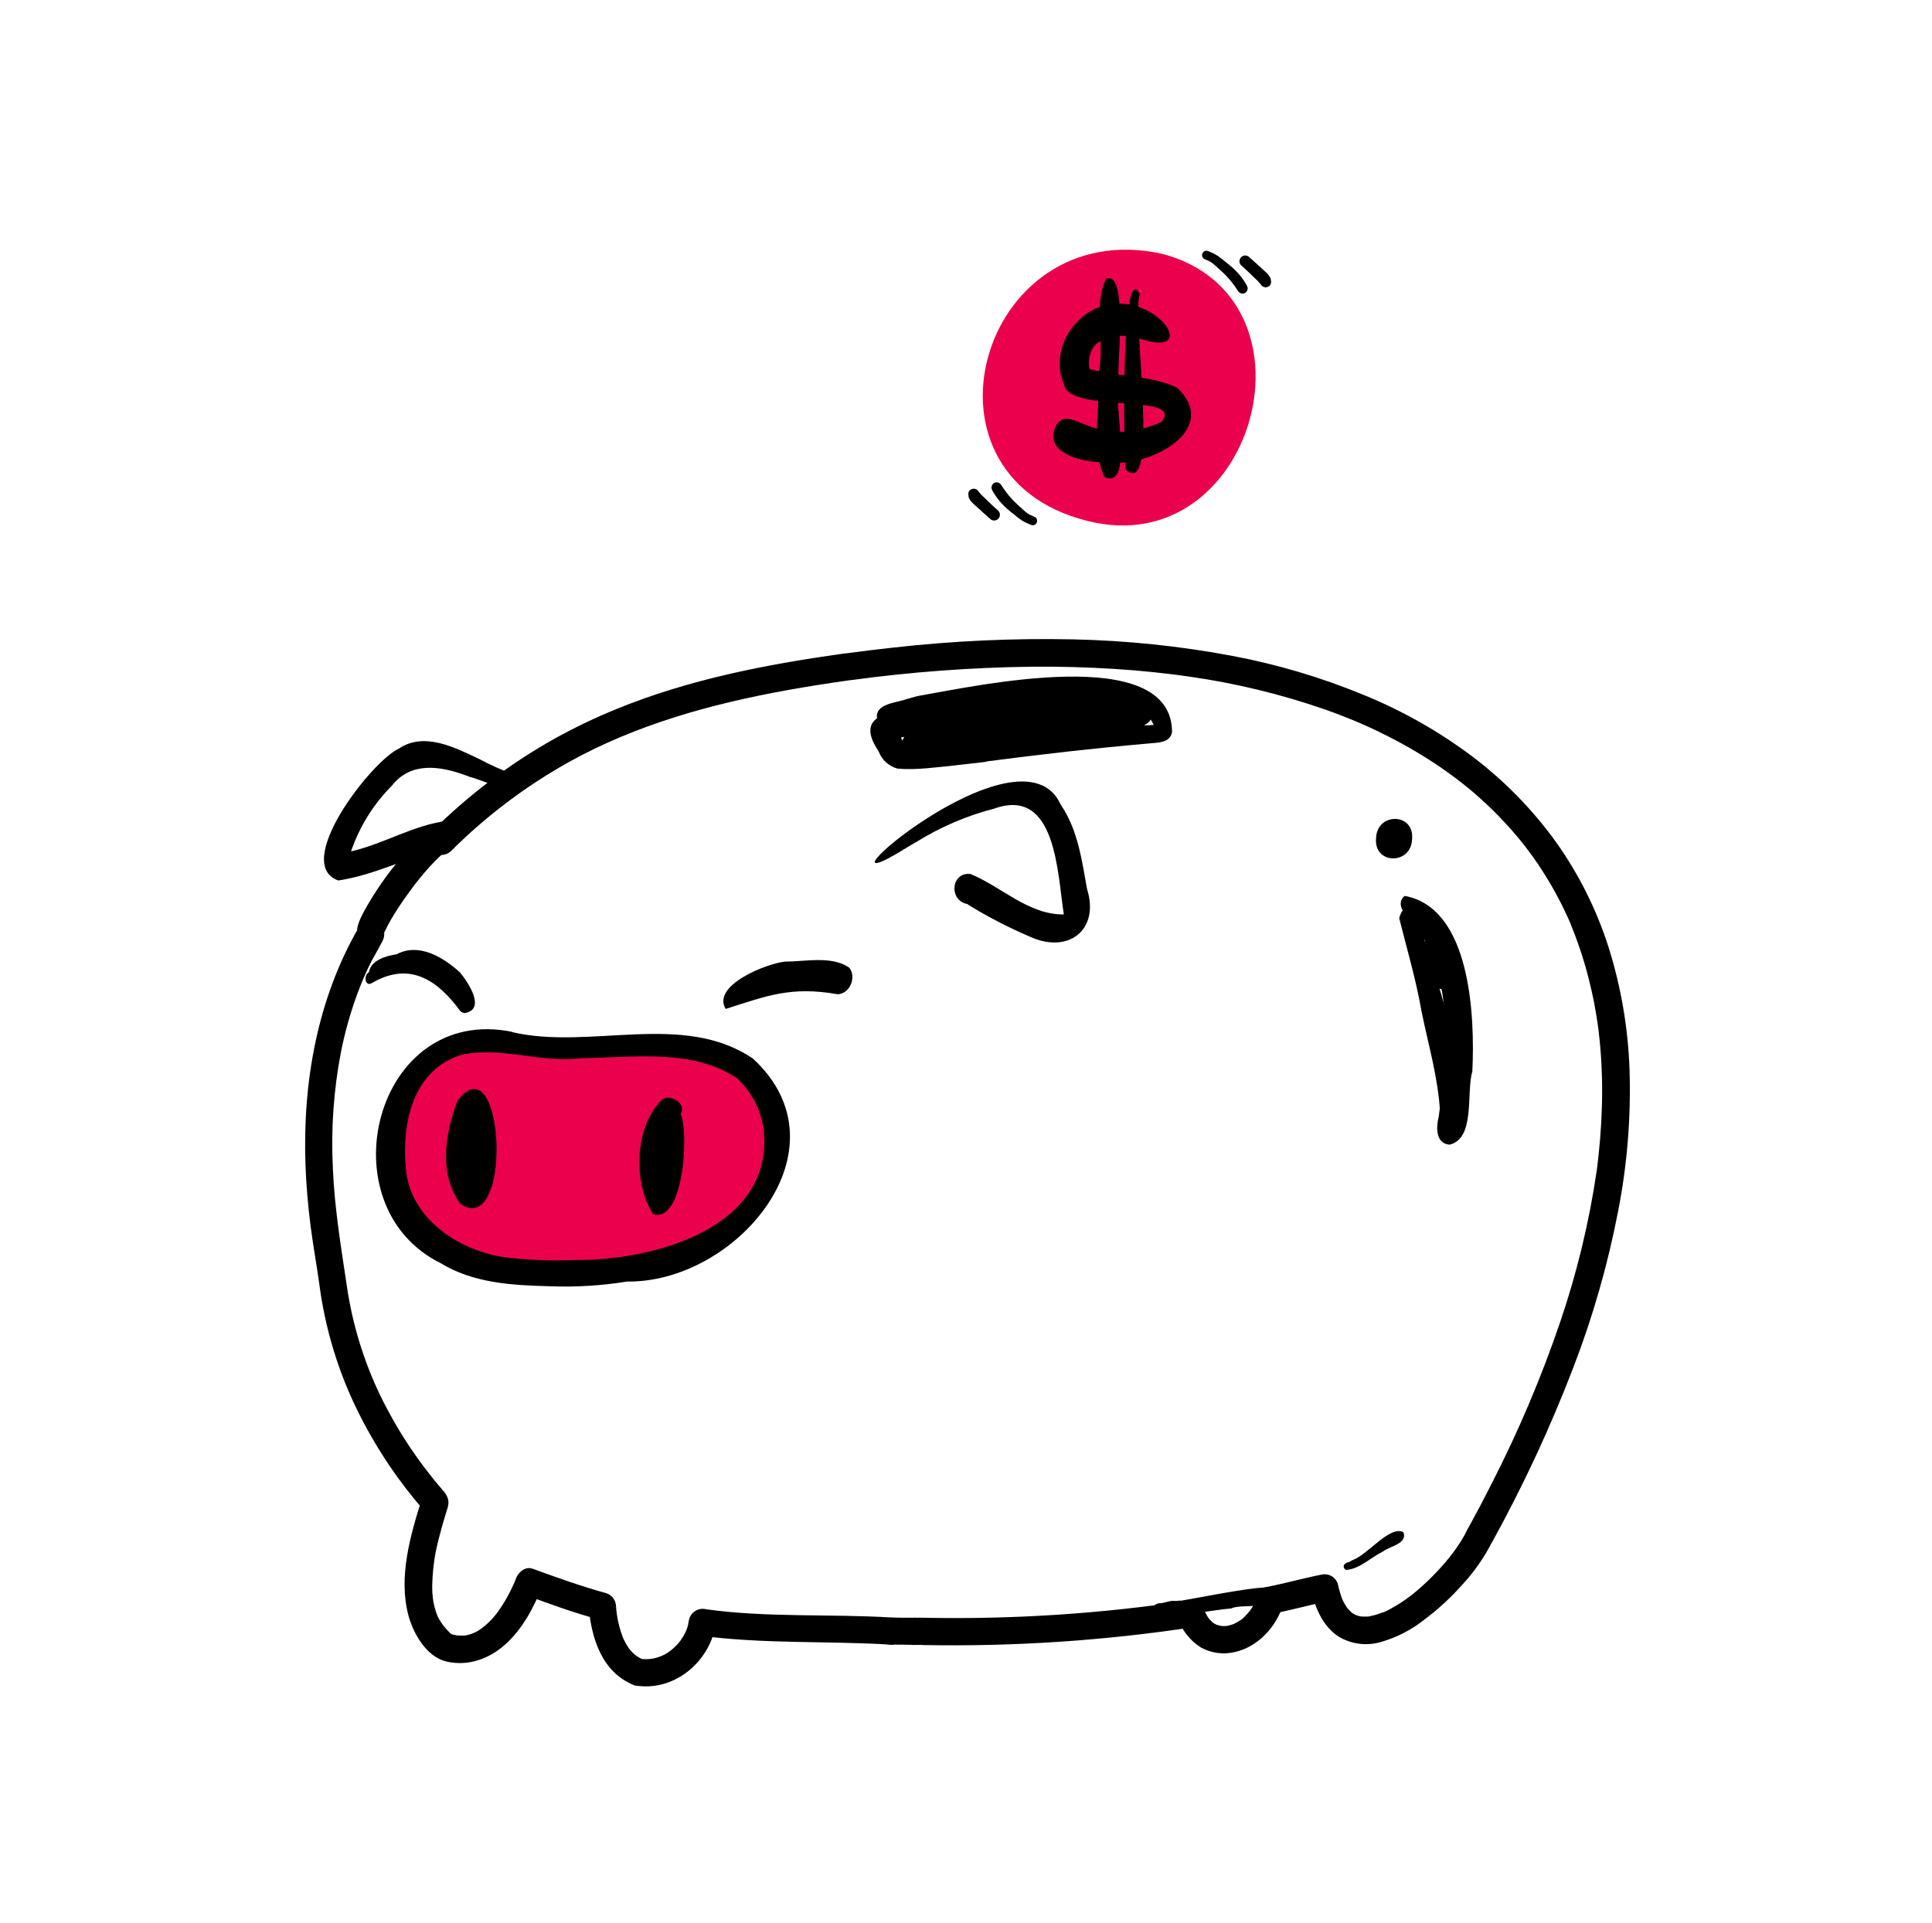
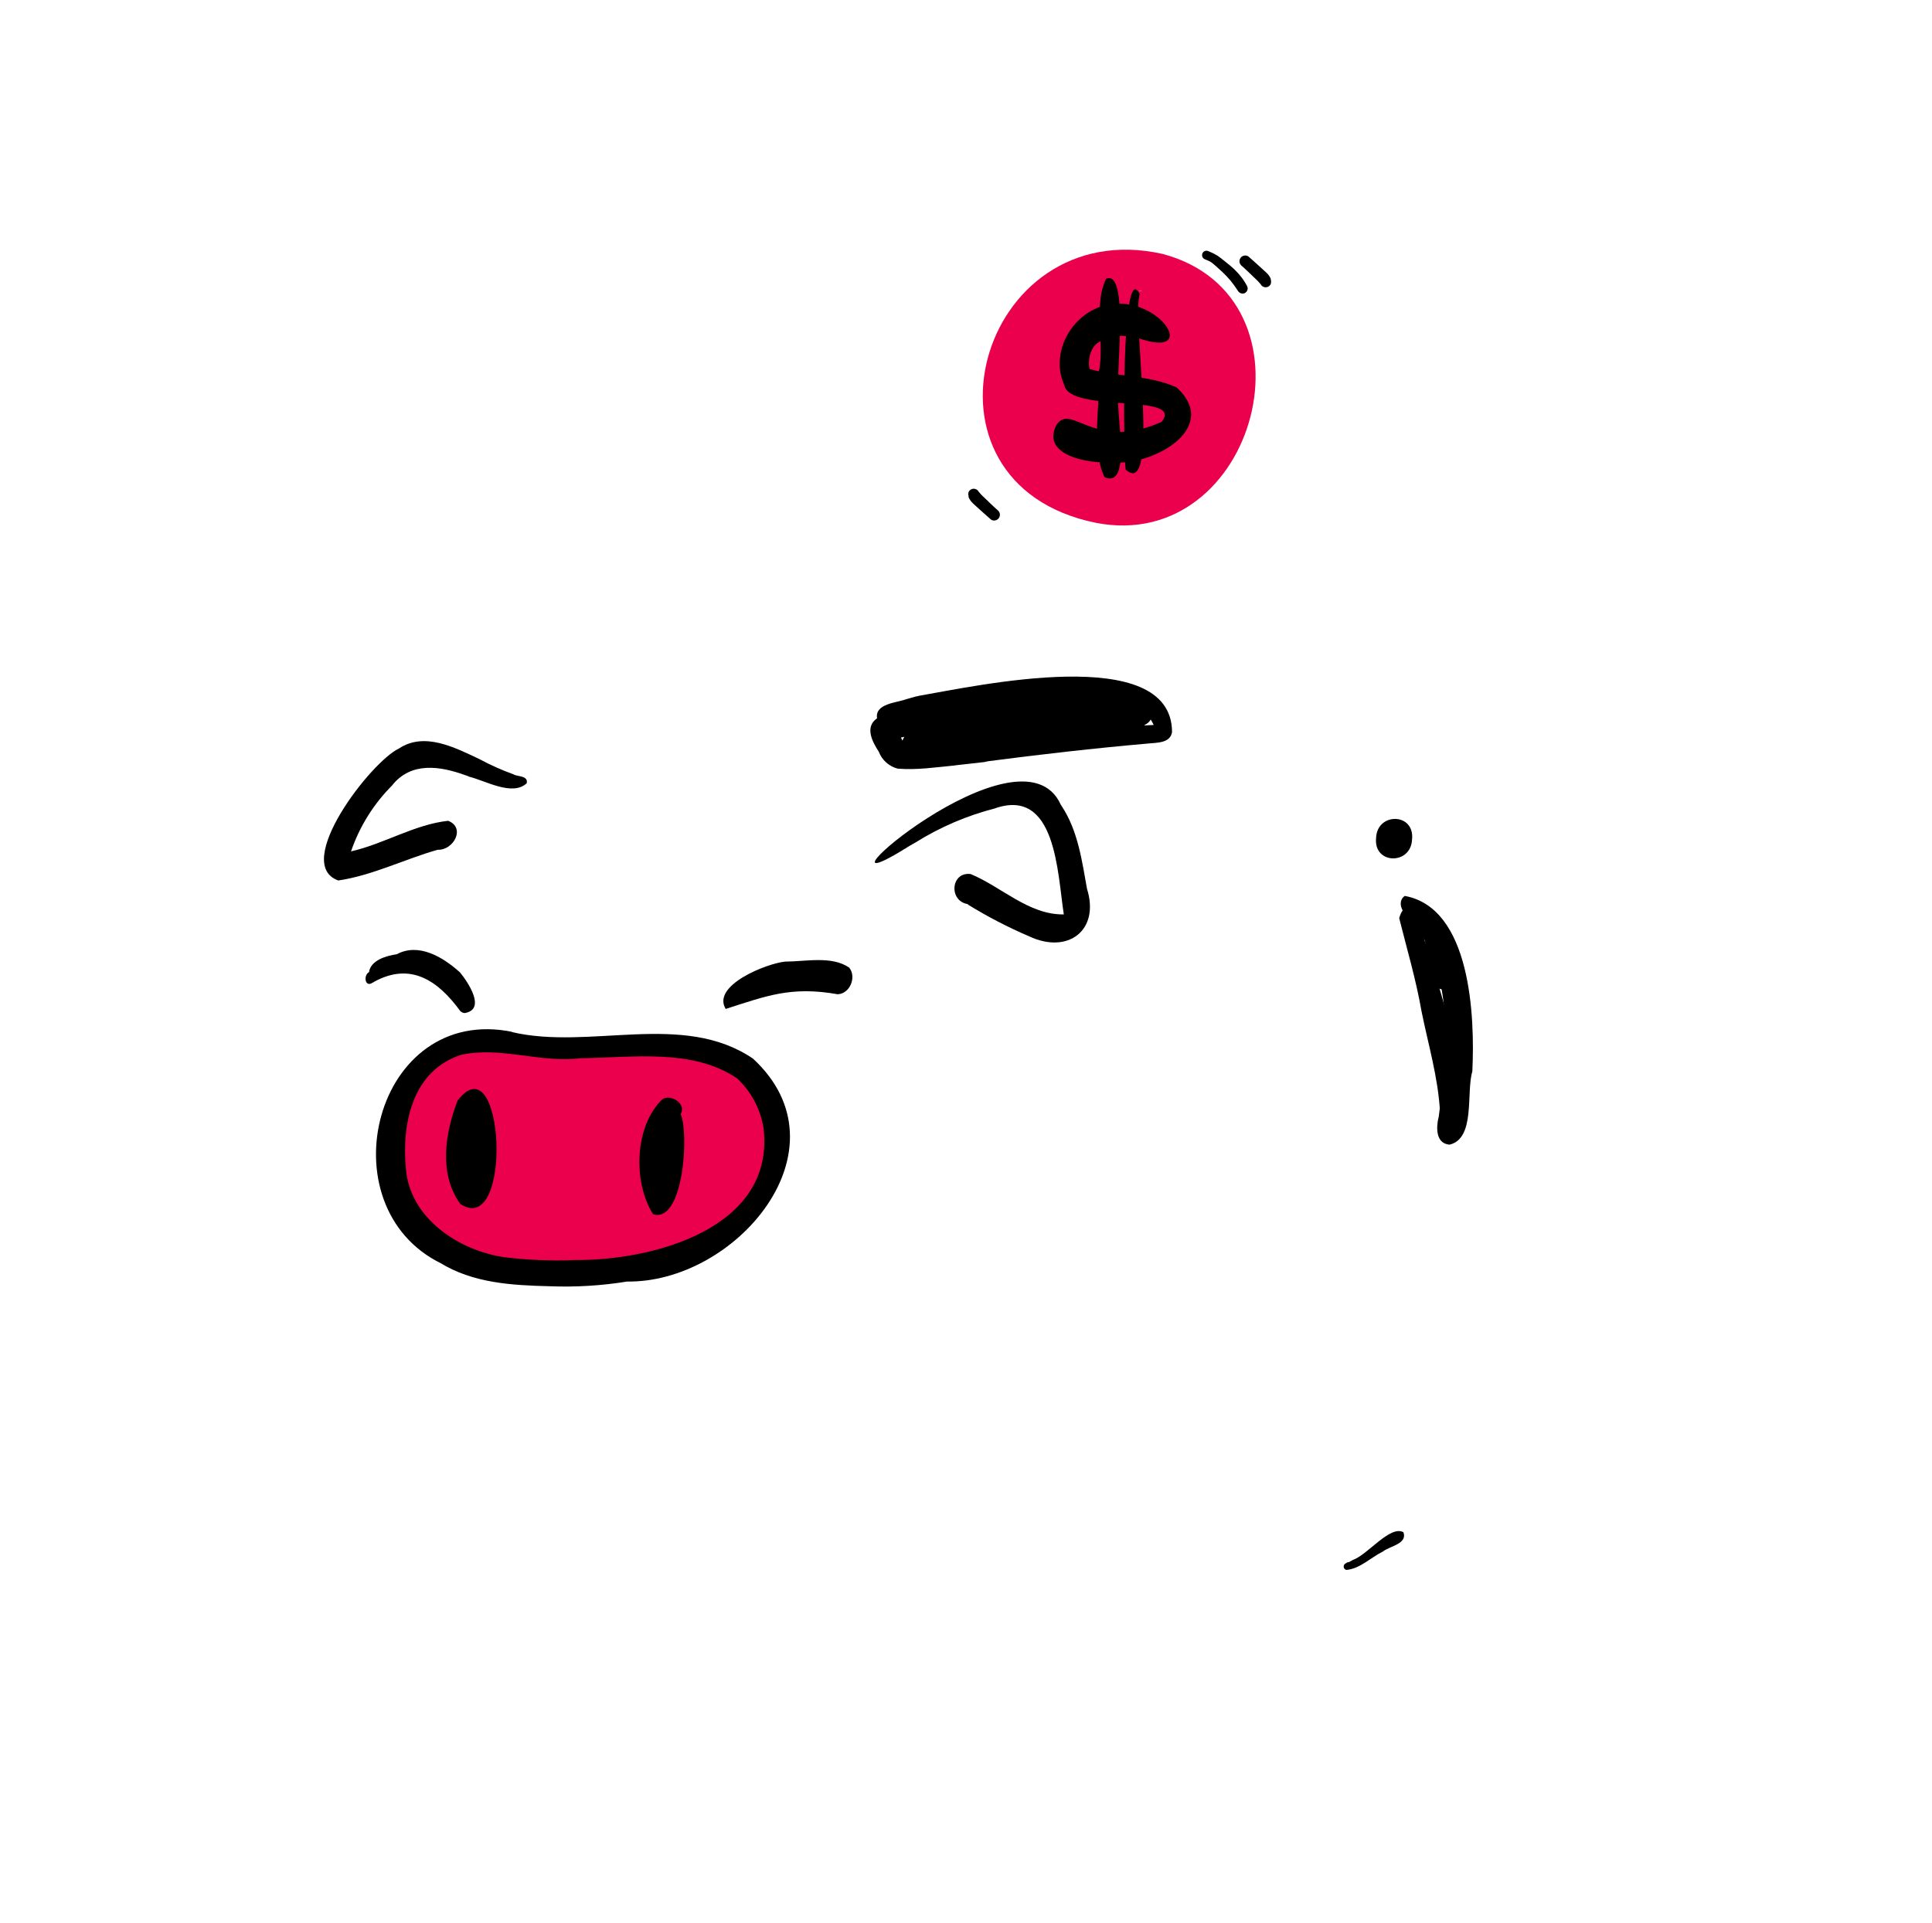
<svg xmlns="http://www.w3.org/2000/svg" width="221" height="220" viewBox="0 0 221 220" fill="none">
  <path d="M62.024 119.6C62.024 119.6 54.214 118 52.089 119.6C49.964 121.2 45.519 121.73 45.344 125.81C45.169 129.89 43.744 135.215 46.054 138.055C48.131 140.533 50.743 142.508 53.694 143.83C56.645 145.151 59.857 145.786 63.089 145.685C72.139 145.51 81.014 143.91 83.319 141.605C85.624 139.3 89.354 134.505 88.999 130.605C88.644 126.705 86.339 120.49 80.499 119.78C74.659 119.07 62.024 119.6 62.024 119.6Z" fill="#EB004D" />
-   <path d="M73.439 189.825C72.968 189.62 72.547 189.313 72.21 188.925C72.031 188.745 71.878 188.542 71.754 188.32C71.584 188.043 71.43 187.756 71.294 187.46C70.829 186.284 70.549 185.042 70.465 183.78C70.455 183.441 70.338 183.113 70.132 182.844C69.925 182.575 69.639 182.378 69.314 182.28C66.475 181.5 63.709 180.5 60.955 179.5C60.105 179.185 59.315 179.86 59.029 180.59C58.925 180.885 58.803 181.174 58.664 181.455C58.481 181.862 58.281 182.262 58.065 182.655C57.859 183.03 57.639 183.4 57.404 183.76C57.294 183.93 57.184 184.1 57.069 184.26C56.9 184.5 56.849 184.57 56.745 184.7C56.495 185.005 56.245 185.3 55.95 185.58C55.794 185.735 55.63 185.885 55.45 186.03L55.26 186.19C55.175 186.255 55.175 186.255 55.26 186.19L55.13 186.28C54.552 186.741 53.861 187.038 53.13 187.14C52.87 187.18 53.34 187.14 53.075 187.14H52.83C52.611 187.147 52.392 187.138 52.175 187.115C52.355 187.115 51.889 187.05 51.819 187.035C51.749 187.02 51.469 186.905 51.59 186.965C51.709 187.025 51.684 187.06 51.544 186.9C51.029 186.424 50.586 185.875 50.23 185.27C50.2 185.215 49.969 184.725 50.065 184.945C49.989 184.78 49.934 184.605 49.874 184.445C49.746 184.046 49.644 183.638 49.569 183.225C49.569 183.155 49.489 182.69 49.52 182.92C49.52 182.705 49.474 182.49 49.459 182.27C49.434 181.825 49.429 181.38 49.459 180.94C49.52 179.27 49.77 177.613 50.205 176C50.411 175.187 50.636 174.375 50.88 173.565C50.98 173.23 51.084 172.895 51.19 172.565C51.469 171.68 51.19 171.11 50.59 170.44C47.751 167.153 45.356 163.509 43.465 159.6C41.595 155.692 40.323 151.526 39.69 147.24C39.02 142.74 38.27 138.29 38.08 133.74C37.847 129.256 38.157 124.76 39.005 120.35C39.456 118.088 40.083 115.865 40.88 113.7C41.264 112.665 41.69 111.645 42.164 110.645C42.639 109.645 43.26 108.645 43.77 107.645C43.89 107.399 43.953 107.129 43.953 106.855C43.953 106.581 43.89 106.311 43.77 106.065C43.87 106.263 43.93 106.479 43.944 106.7C43.944 106.44 43.944 106.905 43.904 106.93C43.864 106.955 43.95 106.73 43.959 106.7C43.969 106.67 44.01 106.565 44.035 106.495C44.145 106.155 43.914 106.725 44.035 106.53C44.154 106.335 44.234 106.11 44.344 105.9C44.917 104.847 45.553 103.83 46.249 102.855C46.645 102.285 47.054 101.725 47.474 101.17C47.639 100.955 47.364 101.31 47.599 101.015L47.885 100.655C48.094 100.39 48.315 100.125 48.535 99.865C48.914 99.42 49.304 98.98 49.724 98.565C49.889 98.395 50.065 98.23 50.224 98.065C50.303 98.006 50.378 97.942 50.45 97.875C50.38 97.955 50.194 98.035 50.45 97.875C50.705 97.715 50.9 97.67 50.484 97.805C50.675 97.745 50.749 97.805 50.279 97.805H50.334C50.112 97.783 49.895 97.722 49.694 97.625C49.996 97.788 50.341 97.852 50.681 97.808C51.022 97.764 51.339 97.614 51.59 97.38C55.582 93.389 60.106 89.969 65.034 87.215L63.139 84.765C61.874 86.03 63.48 88.085 65.029 87.22C72.749 82.91 81.344 80.545 89.999 78.975C92.465 78.53 94.939 78.145 97.419 77.8L96.59 74.8C96.193 74.914 95.857 75.179 95.653 75.538C95.45 75.897 95.394 76.321 95.499 76.72C95.749 77.625 96.579 77.925 97.419 77.81C104.227 76.881 111.085 76.372 117.954 76.285C121.121 76.255 124.288 76.338 127.454 76.535C128.961 76.628 130.461 76.753 131.954 76.91C132.674 76.985 133.394 77.065 134.109 77.155L134.644 77.225L134.909 77.26L135.959 77.405C141.274 78.155 146.504 79.42 151.574 81.18C152.748 81.593 153.914 82.042 155.074 82.525C155.329 82.63 154.874 82.435 155.234 82.59L155.644 82.77L156.459 83.135C157.014 83.385 157.569 83.635 158.114 83.92C160.185 84.933 162.189 86.077 164.114 87.345C165.049 87.965 165.964 88.62 166.854 89.3L166.769 89.235L166.954 89.38L167.274 89.63L167.904 90.13C168.334 90.485 168.759 90.85 169.174 91.22C170.775 92.642 172.267 94.181 173.639 95.825C173.809 96.025 173.974 96.23 174.139 96.435L174.384 96.745L174.489 96.875C174.609 97.03 174.309 96.635 174.489 96.875C174.804 97.295 175.119 97.715 175.424 98.14C176.041 99.017 176.623 99.912 177.169 100.825C177.719 101.745 178.229 102.685 178.709 103.645C178.944 104.12 179.169 104.6 179.389 105.08C179.499 105.325 179.604 105.58 179.709 105.81C179.814 106.04 179.614 105.58 179.709 105.86C179.769 106 179.824 106.14 179.884 106.285C180.705 108.341 181.374 110.456 181.884 112.61C182.154 113.72 182.384 114.84 182.569 115.97C182.614 116.23 182.654 116.47 182.694 116.755C182.719 116.895 182.739 117.04 182.759 117.18C182.779 117.32 182.834 117.71 182.809 117.52C182.784 117.33 182.834 117.725 182.844 117.805C182.854 117.885 182.879 118.095 182.894 118.235C182.929 118.525 182.959 118.815 182.989 119.105C183.227 121.554 183.312 124.015 183.244 126.475C183.208 127.768 183.138 129.06 183.034 130.35C182.979 131 182.914 131.645 182.844 132.295C182.809 132.625 182.769 132.95 182.729 133.295C182.729 133.435 182.694 133.58 182.674 133.72C182.654 133.86 182.674 133.91 182.639 134.005C182.639 133.845 182.639 133.875 182.639 134.005C181.781 139.845 180.393 145.596 178.494 151.185C176.322 157.58 173.683 163.806 170.599 169.815C169.759 171.482 168.893 173.127 167.999 174.75L170.699 176.325C171.594 174.53 169.094 173.04 168.004 174.745L167.869 174.96C167.766 175.137 167.699 175.333 167.671 175.536C167.643 175.739 167.655 175.945 167.707 176.143C167.759 176.342 167.85 176.528 167.974 176.691C168.098 176.854 168.253 176.992 168.429 177.095C168.606 177.198 168.802 177.266 169.005 177.294C169.208 177.322 169.415 177.309 169.613 177.257C169.811 177.205 169.997 177.115 170.161 176.991C170.324 176.867 170.461 176.712 170.564 176.535L170.599 176.49L167.899 174.91C167.608 175.523 167.274 176.114 166.899 176.68C166.704 176.975 166.499 177.27 166.289 177.555L166.134 177.765C166.134 177.765 165.874 178.105 166.014 177.925C166.154 177.745 165.879 178.095 165.884 178.085L165.669 178.355C164.55 179.714 163.31 180.969 161.964 182.105L161.514 182.47C161.154 182.76 161.649 182.37 161.434 182.535L161.144 182.75C160.809 183 160.464 183.25 160.109 183.465C159.754 183.68 159.419 183.89 159.064 184.08C158.914 184.165 158.759 184.245 158.604 184.32L158.314 184.455L158.154 184.5L158.239 184.465C157.924 184.585 157.609 184.7 157.279 184.79L156.779 184.91L156.504 184.96C156.669 184.925 156.774 184.935 156.544 184.96C156.314 184.985 155.959 184.96 155.659 184.96C155.359 184.96 155.904 185.05 155.724 184.96C155.644 184.938 155.562 184.921 155.479 184.91C155.314 184.87 155.164 184.81 155.004 184.76C155.379 184.885 154.979 184.76 154.834 184.655C154.779 184.62 154.719 184.575 154.659 184.545C154.384 184.405 154.869 184.76 154.659 184.545L154.264 184.165C154.209 184.11 154.164 184.05 154.114 183.99C154.364 184.27 154.114 183.99 154.069 183.925C153.954 183.745 153.839 183.565 153.739 183.38C153.684 183.28 153.634 183.175 153.584 183.075C153.534 182.975 153.459 182.785 153.544 182.99C153.334 182.43 153.167 181.855 153.044 181.27C152.929 180.874 152.664 180.539 152.306 180.334C151.948 180.13 151.524 180.073 151.124 180.175C149.024 180.59 146.969 181.175 144.869 181.585C144.608 181.656 144.371 181.794 144.179 181.985C143.988 182.176 143.85 182.414 143.779 182.675C143.749 182.775 143.544 183.37 143.639 183.14C143.545 183.364 143.434 183.581 143.309 183.79C143.19 183.999 143.058 184.201 142.914 184.395C143.099 184.15 142.809 184.505 142.794 184.52C142.779 184.535 142.669 184.66 142.604 184.73C142.447 184.906 142.28 185.072 142.104 185.23C141.764 185.52 142.349 185.075 141.979 185.32C141.906 185.377 141.831 185.427 141.754 185.47C141.564 185.59 141.364 185.69 141.164 185.795C140.814 185.985 141.434 185.73 141.054 185.84L140.749 185.94L140.439 186.02C140.389 186.02 140.039 186.085 140.274 186.055C140.509 186.025 140.119 186.055 140.109 186.055H139.799C139.714 186.055 139.414 186.01 139.799 186.055L139.499 185.995L139.204 185.91C138.929 185.85 139.334 185.99 139.179 185.91L138.899 185.76C138.864 185.76 138.579 185.54 138.739 185.66C138.899 185.78 138.619 185.555 138.594 185.525C138.569 185.495 138.429 185.36 138.349 185.275C138.269 185.19 138.159 185.02 138.279 185.19C138.204 185.085 138.139 184.98 138.069 184.865C137.951 184.666 137.847 184.459 137.759 184.245C137.637 183.854 137.37 183.524 137.014 183.321C136.658 183.118 136.239 183.057 135.839 183.15C125.851 184.653 115.753 185.306 105.654 185.1V188.225H105.684C107.684 188.225 107.684 185.15 105.684 185.1H105.594C104.289 185.07 103.469 186.86 104.489 187.765L106.014 185.155L105.599 188.225C107.599 188.225 107.599 185.13 105.599 185.1H104.599C104.187 185.105 103.793 185.271 103.5 185.562C103.208 185.854 103.041 186.247 103.034 186.66C103.043 187.072 103.211 187.465 103.503 187.757C103.794 188.048 104.187 188.216 104.599 188.225V185.1C103.654 185.1 102.709 185.1 101.764 185.07C99.764 185.03 99.764 188.15 101.764 188.195H101.964C102.177 188.207 102.39 188.176 102.59 188.102C102.79 188.029 102.973 187.916 103.128 187.77C103.283 187.624 103.406 187.447 103.49 187.252C103.574 187.056 103.618 186.845 103.618 186.633C103.618 186.42 103.574 186.209 103.49 186.013C103.406 185.818 103.283 185.641 103.128 185.495C102.973 185.349 102.79 185.236 102.59 185.163C102.39 185.089 102.177 185.058 101.964 185.07C94.909 184.645 87.79 185.105 80.775 184.13C80.542 184.071 80.299 184.065 80.064 184.111C79.829 184.158 79.607 184.258 79.415 184.401C79.224 184.545 79.067 184.73 78.956 184.943C78.845 185.156 78.783 185.39 78.775 185.63C78.775 185.415 78.719 185.865 78.71 185.91C78.66 186.112 78.598 186.311 78.525 186.505C78.413 186.769 78.283 187.025 78.135 187.27C77.777 187.868 77.311 188.394 76.76 188.82C75.819 189.584 74.615 189.943 73.409 189.82C73.01 189.722 72.588 189.781 72.231 189.984C71.874 190.188 71.608 190.521 71.49 190.915C71.382 191.314 71.436 191.74 71.64 192.099C71.844 192.458 72.182 192.723 72.579 192.835C77.12 193.66 81.34 190.065 81.9 185.625L79.9 187.125C87.21 188.125 94.579 187.735 101.899 188.175V185.05H101.699V188.175C102.644 188.175 103.589 188.175 104.534 188.205C104.743 188.21 104.951 188.174 105.146 188.099C105.34 188.023 105.518 187.91 105.669 187.765C105.819 187.621 105.94 187.448 106.023 187.256C106.107 187.065 106.151 186.859 106.154 186.65C106.146 186.239 105.979 185.846 105.688 185.555C105.398 185.264 105.006 185.095 104.594 185.085V188.21H105.594V185.1C105.218 185.103 104.856 185.241 104.574 185.49C104.291 185.739 104.109 186.082 104.059 186.455C103.979 187.145 104.404 188.055 105.179 188.17C105.511 188.25 105.86 188.224 106.177 188.096C106.493 187.968 106.762 187.744 106.944 187.455C107.116 187.156 107.185 186.808 107.141 186.466C107.097 186.124 106.942 185.806 106.699 185.56L105.594 188.23H105.684V185.1H105.654C103.654 185.1 103.654 188.175 105.654 188.225C116.019 188.413 126.381 187.722 136.629 186.16L134.709 185.07C135.163 186.503 136.116 187.725 137.394 188.515C138.588 189.164 139.981 189.342 141.299 189.015C143.954 188.395 146.044 186.09 146.799 183.515L145.704 184.61C147.804 184.21 149.864 183.61 151.959 183.2L150.039 182.11C150.489 184.11 151.369 186.11 153.124 187.26C153.856 187.697 154.671 187.975 155.516 188.077C156.362 188.18 157.22 188.104 158.034 187.855C159.796 187.338 161.442 186.49 162.884 185.355C164.504 184.142 165.995 182.767 167.334 181.25C168.652 179.818 169.769 178.213 170.654 176.48C170.848 176.123 170.895 175.705 170.786 175.313C170.677 174.922 170.42 174.589 170.069 174.384C169.718 174.178 169.302 174.118 168.907 174.214C168.513 174.31 168.171 174.556 167.954 174.9L167.924 174.95L170.619 176.525L170.754 176.315L168.059 174.735C167.861 175.095 167.809 175.518 167.915 175.916C168.02 176.313 168.274 176.655 168.624 176.87C168.983 177.075 169.407 177.131 169.806 177.027C170.206 176.922 170.548 176.665 170.759 176.31C174.287 169.9 177.371 163.257 179.989 156.425C182.206 150.659 183.911 144.71 185.084 138.645C186.13 133.317 186.573 127.887 186.404 122.46C186.247 117.676 185.438 112.936 183.999 108.37C182.638 104.105 180.629 100.075 178.044 96.42C175.37 92.697 172.154 89.394 168.504 86.62C164.676 83.734 160.492 81.355 156.054 79.54C151.185 77.523 146.119 76.016 140.939 75.04C134.933 73.915 128.844 73.285 122.734 73.155C115.861 73.013 108.986 73.328 102.154 74.1C100.289 74.3 98.434 74.535 96.579 74.785L97.409 77.785C97.807 77.671 98.144 77.405 98.348 77.045C98.551 76.685 98.606 76.26 98.499 75.86C98.254 74.96 97.419 74.65 96.579 74.77C87.704 76.015 78.805 77.725 70.484 81.14C68.081 82.118 65.738 83.24 63.469 84.5L65.359 86.95C66.615 85.7 65.014 83.605 63.469 84.5C58.31 87.388 53.572 90.971 49.389 95.15L51.279 94.905C49.114 93.95 47.179 96.565 45.98 98.02C44.295 99.983 42.82 102.116 41.58 104.385C41.08 105.36 40.489 106.54 41.08 107.62V106.04C36.289 114.28 34.609 123.85 34.944 133.295C35.029 135.62 35.23 137.945 35.525 140.255C35.819 142.565 36.255 144.885 36.565 147.21C37.183 151.74 38.466 156.155 40.374 160.31C42.508 164.917 45.297 169.192 48.654 173L48.255 171.5C46.934 175.675 45.565 180.41 46.705 184.78C47.255 186.89 48.785 189.58 51.069 190.11C53.569 190.69 55.98 189.8 57.849 188.11C59.804 186.33 61.09 183.89 62.035 181.455L60.12 182.5C62.88 183.525 65.62 184.53 68.484 185.29L67.34 183.79C67.635 187.485 68.87 191.39 72.609 192.85C73.009 192.959 73.435 192.906 73.794 192.701C74.154 192.497 74.418 192.159 74.529 191.76C74.634 191.359 74.578 190.933 74.375 190.573C74.172 190.212 73.836 189.944 73.439 189.825Z" fill="black" />
  <path d="M125.354 59.82C103.214 55.32 111.969 24.35 132.994 29.055C151.529 34 143.814 63.425 125.354 59.82ZM130.354 33.285C130.474 33.285 130.594 33.285 130.709 33.285L130.339 33.245L130.354 33.285Z" fill="#EB004D" />
  <path d="M62.87 147.17C58.554 147.065 54.094 146.815 50.325 144.48L50.505 144.58C37.069 138.055 42.855 114.78 58.669 118.08H58.525C67.495 120.2 78.109 115.665 86.139 121.13C97.34 131.485 84.109 146.935 71.575 146.63H71.754C68.818 147.107 65.842 147.288 62.87 147.17ZM65.665 144.17C74.665 144.28 88.639 140.55 87.35 129.17C87.35 129.235 87.374 129.305 87.385 129.375C87.078 127.001 85.926 124.818 84.139 123.225L84.269 123.355C79.169 119.935 72.32 121.015 66.454 121.075C61.855 121.665 57.3 119.7 52.764 120.69C47.23 122.455 45.934 128.46 46.429 133.69C46.855 139.375 52.474 143.105 57.73 143.855C60.358 144.172 63.008 144.28 65.654 144.18L65.665 144.17Z" fill="black" />
  <path d="M52.654 137.755C50.154 134.295 50.914 129.66 52.344 125.925C57.69 119 58.739 141.745 52.654 137.755Z" fill="black" />
  <path d="M74.71 138.93C72.404 135.34 72.549 128.88 75.744 125.8C76.694 125.09 78.604 126.33 77.854 127.465C78.839 129.615 78.2 140 74.71 138.93Z" fill="black" />
  <path d="M53.154 115.915C52.968 115.897 52.792 115.818 52.654 115.69C50.064 112.13 46.929 110.08 42.814 112.325C42.764 112.375 42.699 112.41 42.629 112.425C41.774 113.05 41.524 111.615 42.209 111.23C42.409 109.855 44.209 109.355 45.379 109.185C47.919 107.825 50.704 109.535 52.604 111.25L52.574 111.215L52.679 111.32C52.655 111.298 52.631 111.275 52.609 111.25C53.519 112.355 55.654 115.5 53.154 115.915Z" fill="black" />
  <path d="M83.01 115.44C81.374 112.75 87.674 110.24 89.809 110.025C92.15 110.025 95.15 109.33 97.144 110.72C98.01 111.795 97.215 113.72 95.814 113.76C90.469 112.815 87.654 113.965 83.01 115.44Z" fill="black" />
  <path d="M102.679 87.945C102.19 87.817 101.739 87.573 101.363 87.235C100.987 86.897 100.698 86.473 100.519 86C99.779 84.865 98.889 83.18 100.324 82.19C100.064 80.485 102.574 80.425 103.714 79.985L103.599 80.02L104.054 79.895L104.169 79.86L104.614 79.735L104.734 79.7L104.869 79.665H104.949L105.074 79.63H105.029C111.529 78.52 134.029 73.475 134.069 83.76C133.874 85.035 132.354 84.97 131.359 85.07C125.149 85.615 118.964 86.32 112.789 87.13H112.959L112.599 87.175H112.769C111.589 87.325 110.399 87.425 109.219 87.575H109.299C107.074 87.785 104.859 88.13 102.679 87.945ZM103.229 84.74C103.284 84.589 103.356 84.444 103.444 84.31L103.059 84.39C103.108 84.51 103.165 84.627 103.229 84.74ZM130.934 83L131.969 82.95C131.869 82.736 131.755 82.529 131.629 82.33C131.47 82.611 131.219 82.829 130.919 82.95L130.934 83Z" fill="black" />
  <path d="M126.879 52.875H127.089C124.629 53.1 118.989 52.125 120.864 48.595C122.609 46.06 125.144 51.73 132.909 48.255L132.854 48.285C135.654 44.905 122.354 47.36 121.734 44.04C119.904 39.97 123.154 35 127.574 34.75C133.134 34.41 137.044 41.14 130.074 38.645C128.619 38.395 127.074 38.145 125.814 39.085L125.939 39.01L125.679 39.16L125.824 39.08C124.759 39.58 124.384 41.145 124.634 42.225C127.884 43.14 131.479 42.905 134.599 44.33C139.794 49.13 131.454 53.545 126.879 52.875Z" fill="black" />
  <path d="M126.349 54.6C124.704 51.1 125.919 46.41 125.704 42.53C126.384 39.11 125.034 34.955 126.529 31.895C129.219 30.79 127.589 42.955 127.959 44.815C127.474 46.72 129.654 56 126.349 54.6Z" fill="black" />
  <path d="M128.764 53.725C128.529 52.575 128.174 29.16 130.394 33.685C130.394 33.655 130.394 33.625 130.394 33.6C129.404 35.87 132.784 57.39 128.764 53.725Z" fill="black" />
  <path d="M117.735 107.14C115.315 106.103 112.976 104.89 110.735 103.51H110.775L110.59 103.41L110.66 103.445H110.69C108.505 103.08 108.75 99.735 111.025 100.005C114.525 101.44 117.685 104.695 121.69 104.625C120.95 99.96 120.84 89.935 113.69 92.535L113.839 92.49C110.633 93.309 107.572 94.618 104.765 96.37L104.675 96.42L103.965 96.83L104.055 96.78L103.815 96.92L103.705 96.985H103.735L103.27 97.25H103.295C91.169 104.62 116.795 81.91 121.35 92.09L121.315 92.04L121.424 92.2C123.329 95.05 123.774 98.57 124.375 101.88L124.33 101.66C125.855 106.45 122.155 109.215 117.735 107.14Z" fill="black" />
  <path d="M38.699 100.745C33.369 98.845 42.464 87.115 45.634 85.645C48.544 83.71 52.014 85.525 54.799 86.835C56.086 87.53 57.423 88.126 58.799 88.62H58.749C59.279 88.875 60.434 88.75 60.249 89.62C58.594 91.15 55.534 89.31 53.594 88.85H53.644L53.514 88.805H53.554L53.419 88.76L53.274 88.715C50.334 87.635 46.994 87.125 44.824 89.9L44.969 89.76L44.764 89.955C44.815 89.911 44.863 89.864 44.909 89.815C42.76 91.949 41.133 94.55 40.154 97.415C43.929 96.555 47.444 94.325 51.264 93.915C53.304 94.715 51.874 97.305 50.064 97.23C46.289 98.3 42.624 100.16 38.699 100.745Z" fill="black" />
-   <path d="M133.084 184.945C132.084 185.145 131.379 183.66 132.554 183.445C133.154 183.475 133.709 183.12 134.314 183.175H134.289C134.569 183.205 134.864 183.12 135.134 183.145C137.444 182.76 142.239 181.765 144.574 181.645H144.539C144.642 181.61 144.751 181.597 144.859 181.607C144.967 181.617 145.071 181.65 145.166 181.704C145.26 181.757 145.342 181.83 145.407 181.917C145.471 182.004 145.516 182.104 145.539 182.21C145.614 184.4 142.269 183.445 140.864 184.015H140.974L140.714 184.05C139.004 184.19 134.799 184.955 133.084 184.945Z" fill="black" />
  <path d="M154.009 179.63C153.929 179.611 153.856 179.567 153.801 179.505C153.747 179.443 153.713 179.366 153.704 179.283C153.695 179.201 153.712 179.118 153.752 179.046C153.793 178.974 153.854 178.916 153.929 178.88C153.955 178.874 153.979 178.862 153.999 178.845C154.035 178.81 154.078 178.782 154.126 178.765C154.173 178.748 154.224 178.741 154.274 178.745C154.439 178.665 154.594 178.58 154.749 178.49C156.424 177.92 158.994 174.49 160.534 175.31C161.034 176.655 158.954 176.9 158.179 177.53C156.794 178.21 155.564 179.5 154.009 179.63Z" fill="black" />
  <path d="M165.814 130.97C164.224 130.845 164.274 129.015 164.554 127.84V127.945C165.554 120.23 166.609 110.68 160.764 104.6C160.214 104.045 159.939 103.03 160.689 102.51C168.259 103.89 168.724 116.31 168.419 122.59C167.694 125 168.804 130.26 165.814 130.97Z" fill="black" />
  <path d="M157.41 95.87C157.525 92.92 161.839 92.975 161.524 96.04C161.409 99 157.095 98.935 157.41 95.87Z" fill="black" />
  <path d="M165.794 130.08C164.359 129.925 164.704 128.215 164.719 127.195C164.509 123.295 163.369 119.49 162.604 115.695C161.979 112.09 160.934 108.585 160.054 105.055C160.919 102.055 162.494 105.87 162.804 107.11C162.804 107.06 162.764 107.01 162.749 106.96L162.884 107.32C162.884 107.27 162.844 107.22 162.829 107.17C163.974 111.095 170.054 128.205 165.794 130.08Z" fill="black" />
  <path d="M164.254 112.68C163.939 111.055 161.784 106.68 164.034 106.075C164.389 106.32 164.684 107.165 164.109 107.325C164.167 108.075 164.351 108.811 164.654 109.5L164.619 109.41C164.934 110.445 165.814 111.375 165.789 112.48C165.771 112.658 165.694 112.825 165.569 112.954C165.444 113.082 165.279 113.165 165.101 113.188C164.923 113.211 164.743 113.174 164.589 113.082C164.436 112.989 164.318 112.848 164.254 112.68Z" fill="black" />
-   <path d="M113.479 56.06C113.731 56.527 114.031 56.966 114.374 57.37C114.698 57.747 115.053 58.096 115.434 58.415C115.784 58.705 116.149 58.985 116.504 59.27C116.745 59.465 117.006 59.633 117.284 59.77C117.504 59.875 117.734 59.97 117.959 60.065C118.021 60.088 118.086 60.099 118.152 60.097C118.218 60.094 118.283 60.079 118.343 60.052C118.403 60.024 118.457 59.985 118.502 59.937C118.546 59.889 118.581 59.832 118.604 59.77C118.628 59.708 118.639 59.642 118.638 59.575C118.636 59.509 118.621 59.444 118.593 59.383C118.566 59.323 118.526 59.268 118.478 59.223C118.429 59.178 118.372 59.143 118.309 59.12C118.119 59.04 117.929 58.96 117.739 58.87C117.605 58.789 117.476 58.699 117.354 58.6L117.074 58.355C116.834 58.13 116.574 57.91 116.339 57.69C116.005 57.374 115.688 57.04 115.389 56.69C115.059 56.281 114.752 55.853 114.469 55.41C114.405 55.331 114.32 55.27 114.224 55.235C114.151 55.204 114.073 55.188 113.994 55.188C113.915 55.188 113.837 55.204 113.764 55.235C113.688 55.273 113.621 55.326 113.566 55.39C113.511 55.454 113.469 55.529 113.444 55.61C113.4 55.748 113.413 55.897 113.479 56.025V56.06Z" fill="black" />
  <path d="M110.774 56.83C110.883 57.111 111.054 57.364 111.274 57.57C111.414 57.715 111.569 57.845 111.719 57.98L111.589 57.865C112.164 58.395 112.754 58.91 113.339 59.435C113.41 59.488 113.491 59.525 113.577 59.544C113.663 59.563 113.753 59.563 113.839 59.545C114.009 59.514 114.16 59.416 114.259 59.275C114.36 59.129 114.4 58.95 114.369 58.775C114.331 58.608 114.235 58.459 114.099 58.355L113.799 58.085L113.299 57.615C113.074 57.41 112.859 57.195 112.644 56.985C112.388 56.761 112.152 56.515 111.939 56.25C111.916 56.216 111.894 56.181 111.874 56.145C111.801 56.062 111.708 55.998 111.604 55.96C111.526 55.93 111.442 55.917 111.358 55.92C111.275 55.922 111.192 55.942 111.116 55.977C111.04 56.012 110.971 56.061 110.914 56.123C110.857 56.184 110.813 56.256 110.784 56.335V56.37C110.746 56.523 110.758 56.684 110.819 56.83H110.774ZM113.169 57.525L113.244 57.595L113.169 57.525Z" fill="black" />
  <path d="M142.654 32.73C142.406 32.262 142.108 31.823 141.764 31.42C141.439 31.046 141.084 30.698 140.704 30.38C140.354 30.085 139.989 29.805 139.634 29.52C139.392 29.327 139.131 29.159 138.854 29.02C138.634 28.91 138.404 28.82 138.179 28.72C138.117 28.697 138.051 28.686 137.985 28.689C137.919 28.692 137.854 28.707 137.794 28.735C137.734 28.763 137.68 28.803 137.636 28.852C137.591 28.901 137.557 28.958 137.534 29.02C137.511 29.082 137.5 29.148 137.503 29.213C137.505 29.279 137.52 29.344 137.548 29.404C137.575 29.464 137.614 29.518 137.662 29.563C137.711 29.608 137.768 29.642 137.829 29.665L138.399 29.915C138.535 29.996 138.664 30.088 138.784 30.19C138.879 30.265 138.974 30.35 139.064 30.43C139.304 30.655 139.564 30.875 139.799 31.095C140.135 31.41 140.452 31.744 140.749 32.095C141.079 32.503 141.386 32.929 141.669 33.37C141.734 33.449 141.819 33.51 141.914 33.545C141.987 33.576 142.065 33.592 142.144 33.592C142.223 33.592 142.302 33.576 142.374 33.545C142.45 33.507 142.518 33.455 142.573 33.39C142.628 33.326 142.669 33.251 142.694 33.17C142.716 33.102 142.724 33.03 142.717 32.958C142.71 32.887 142.689 32.818 142.654 32.755V32.73Z" fill="black" />
  <path d="M145.385 31.96C145.276 31.679 145.105 31.426 144.885 31.22C144.74 31.08 144.59 30.945 144.44 30.81L144.57 30.93C143.995 30.395 143.405 29.88 142.82 29.355C142.748 29.303 142.667 29.266 142.581 29.247C142.495 29.229 142.406 29.228 142.32 29.245C142.15 29.277 141.999 29.374 141.9 29.515C141.799 29.661 141.76 29.84 141.79 30.015C141.827 30.183 141.922 30.332 142.06 30.435L142.36 30.705L142.86 31.175C143.085 31.385 143.3 31.595 143.515 31.805C143.768 32.031 144.004 32.277 144.22 32.54L144.285 32.645C144.357 32.73 144.45 32.794 144.555 32.83C144.633 32.86 144.716 32.873 144.8 32.871C144.884 32.868 144.966 32.848 145.043 32.813C145.119 32.779 145.187 32.729 145.244 32.667C145.301 32.606 145.346 32.534 145.375 32.455C145.377 32.444 145.377 32.432 145.375 32.42C145.417 32.268 145.407 32.106 145.345 31.96H145.385ZM142.99 31.27L142.91 31.195L142.99 31.27Z" fill="black" />
</svg>